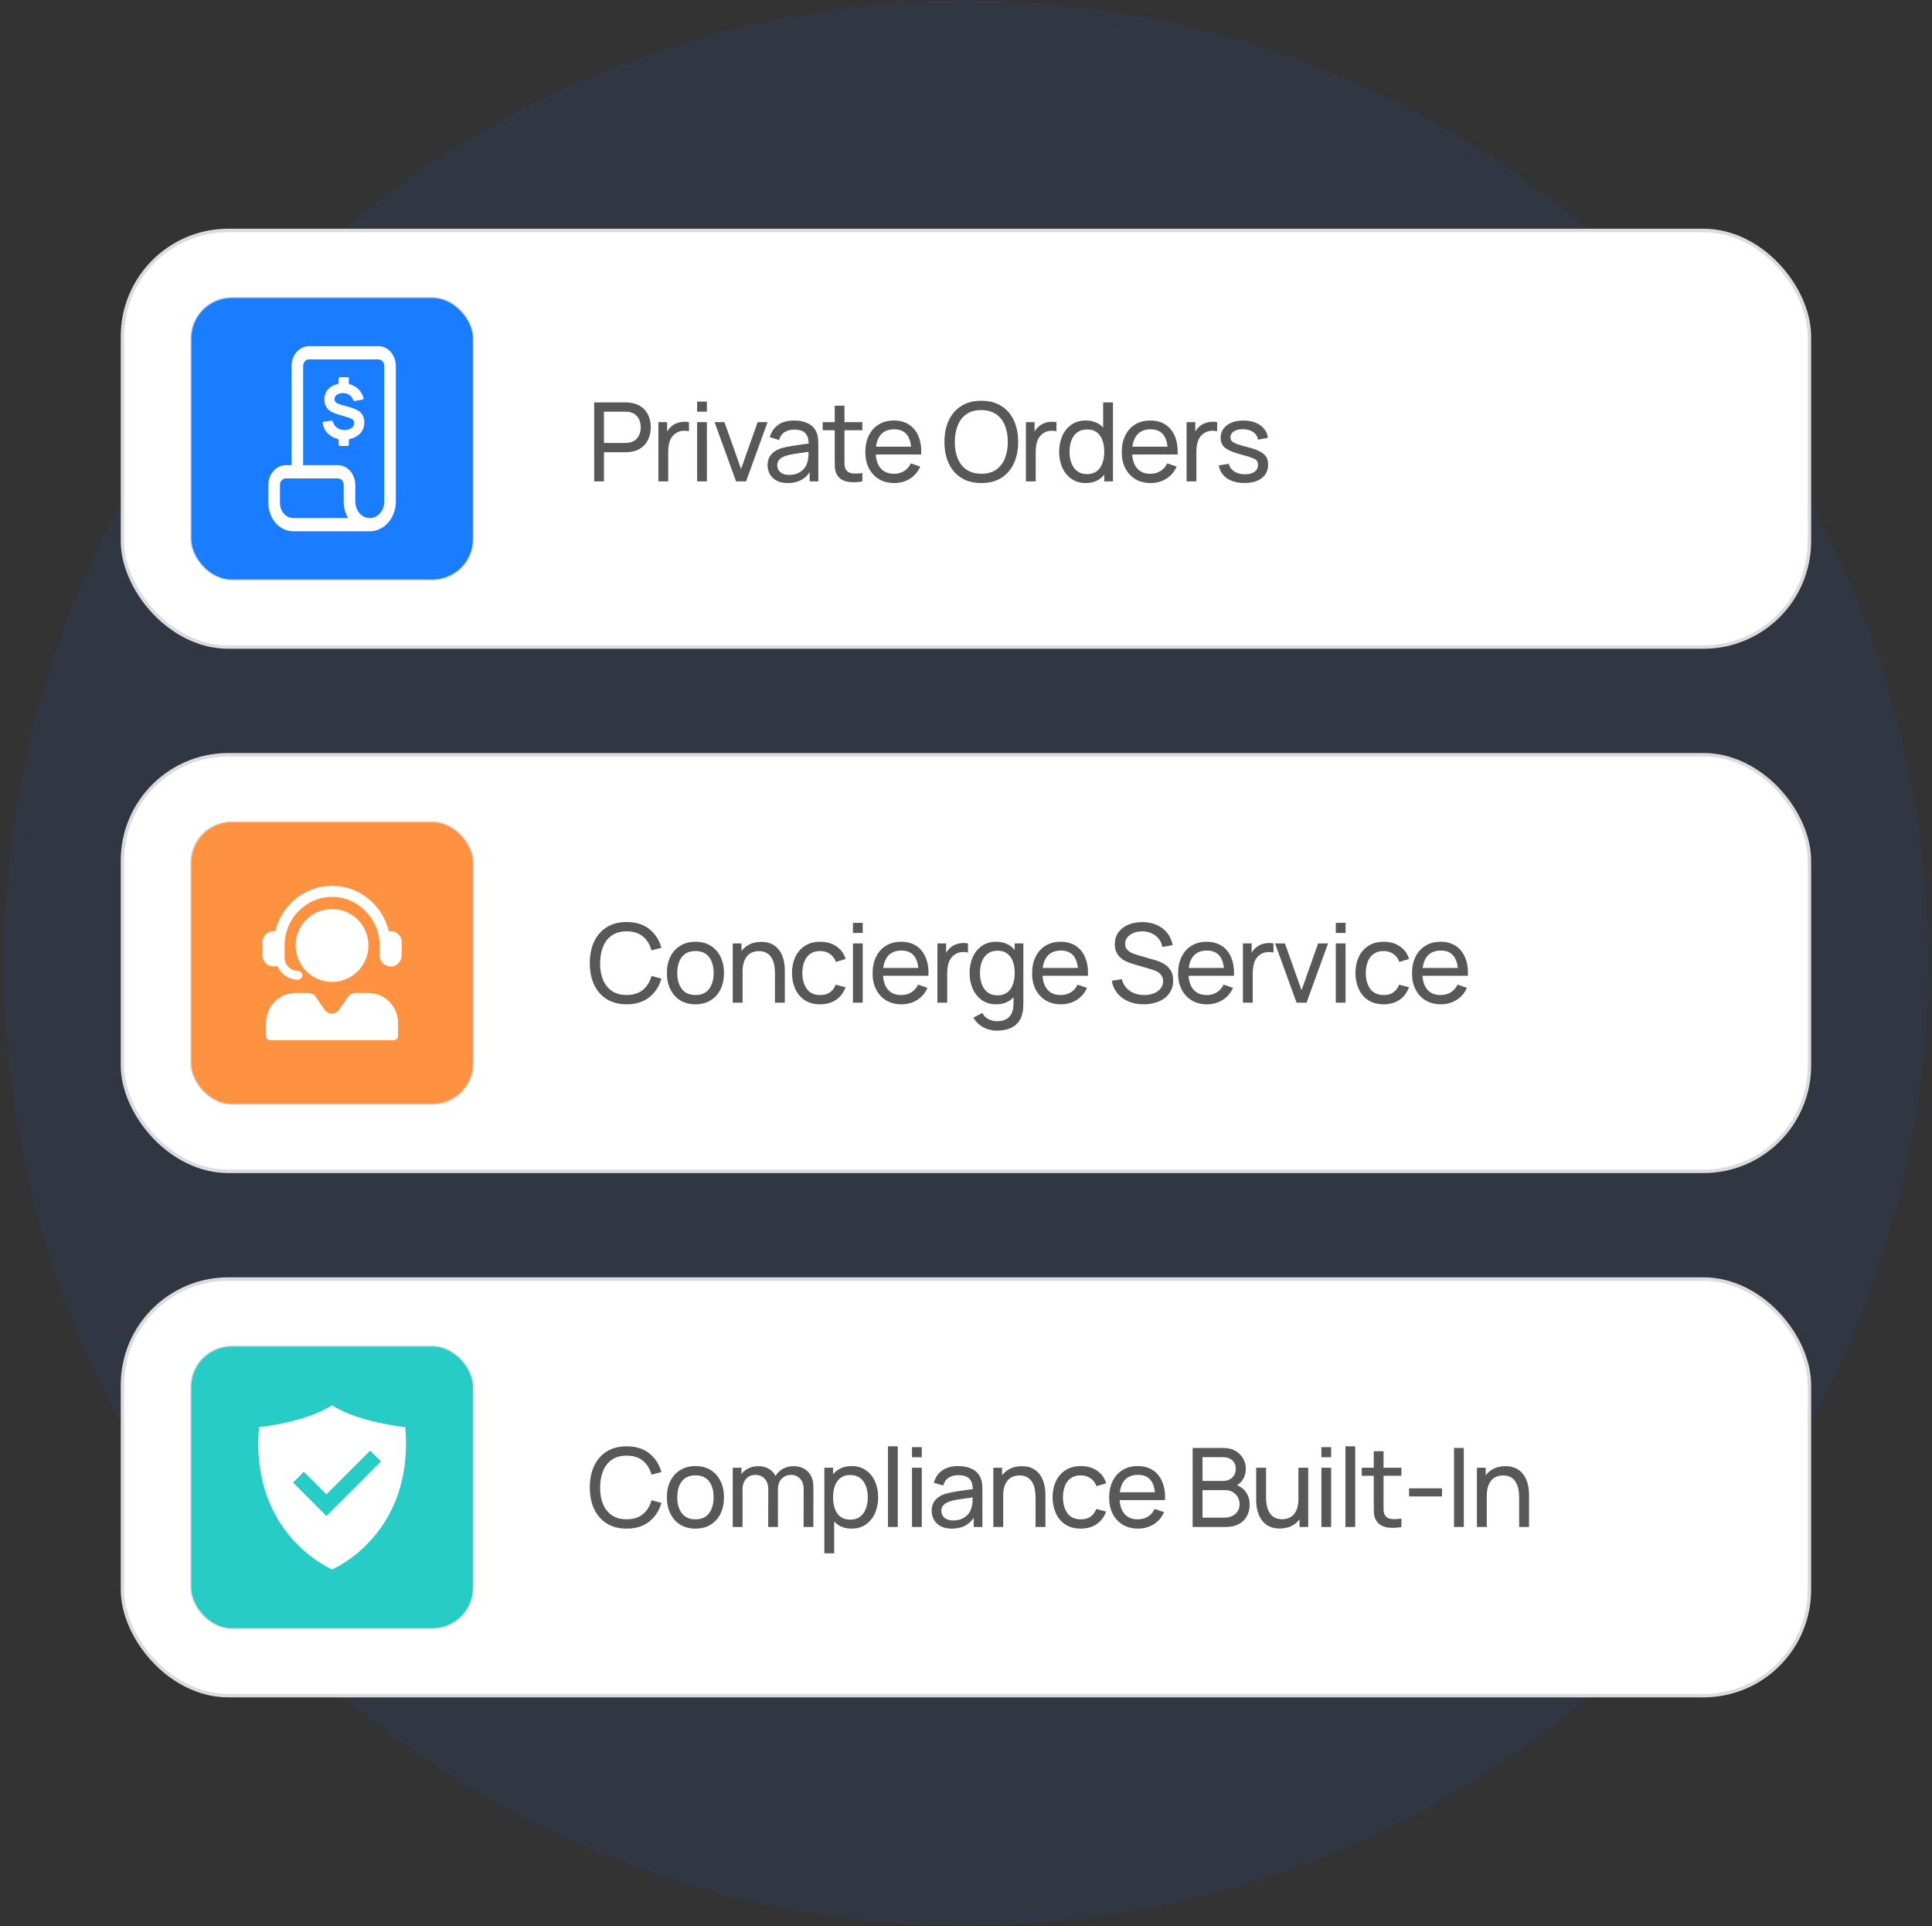
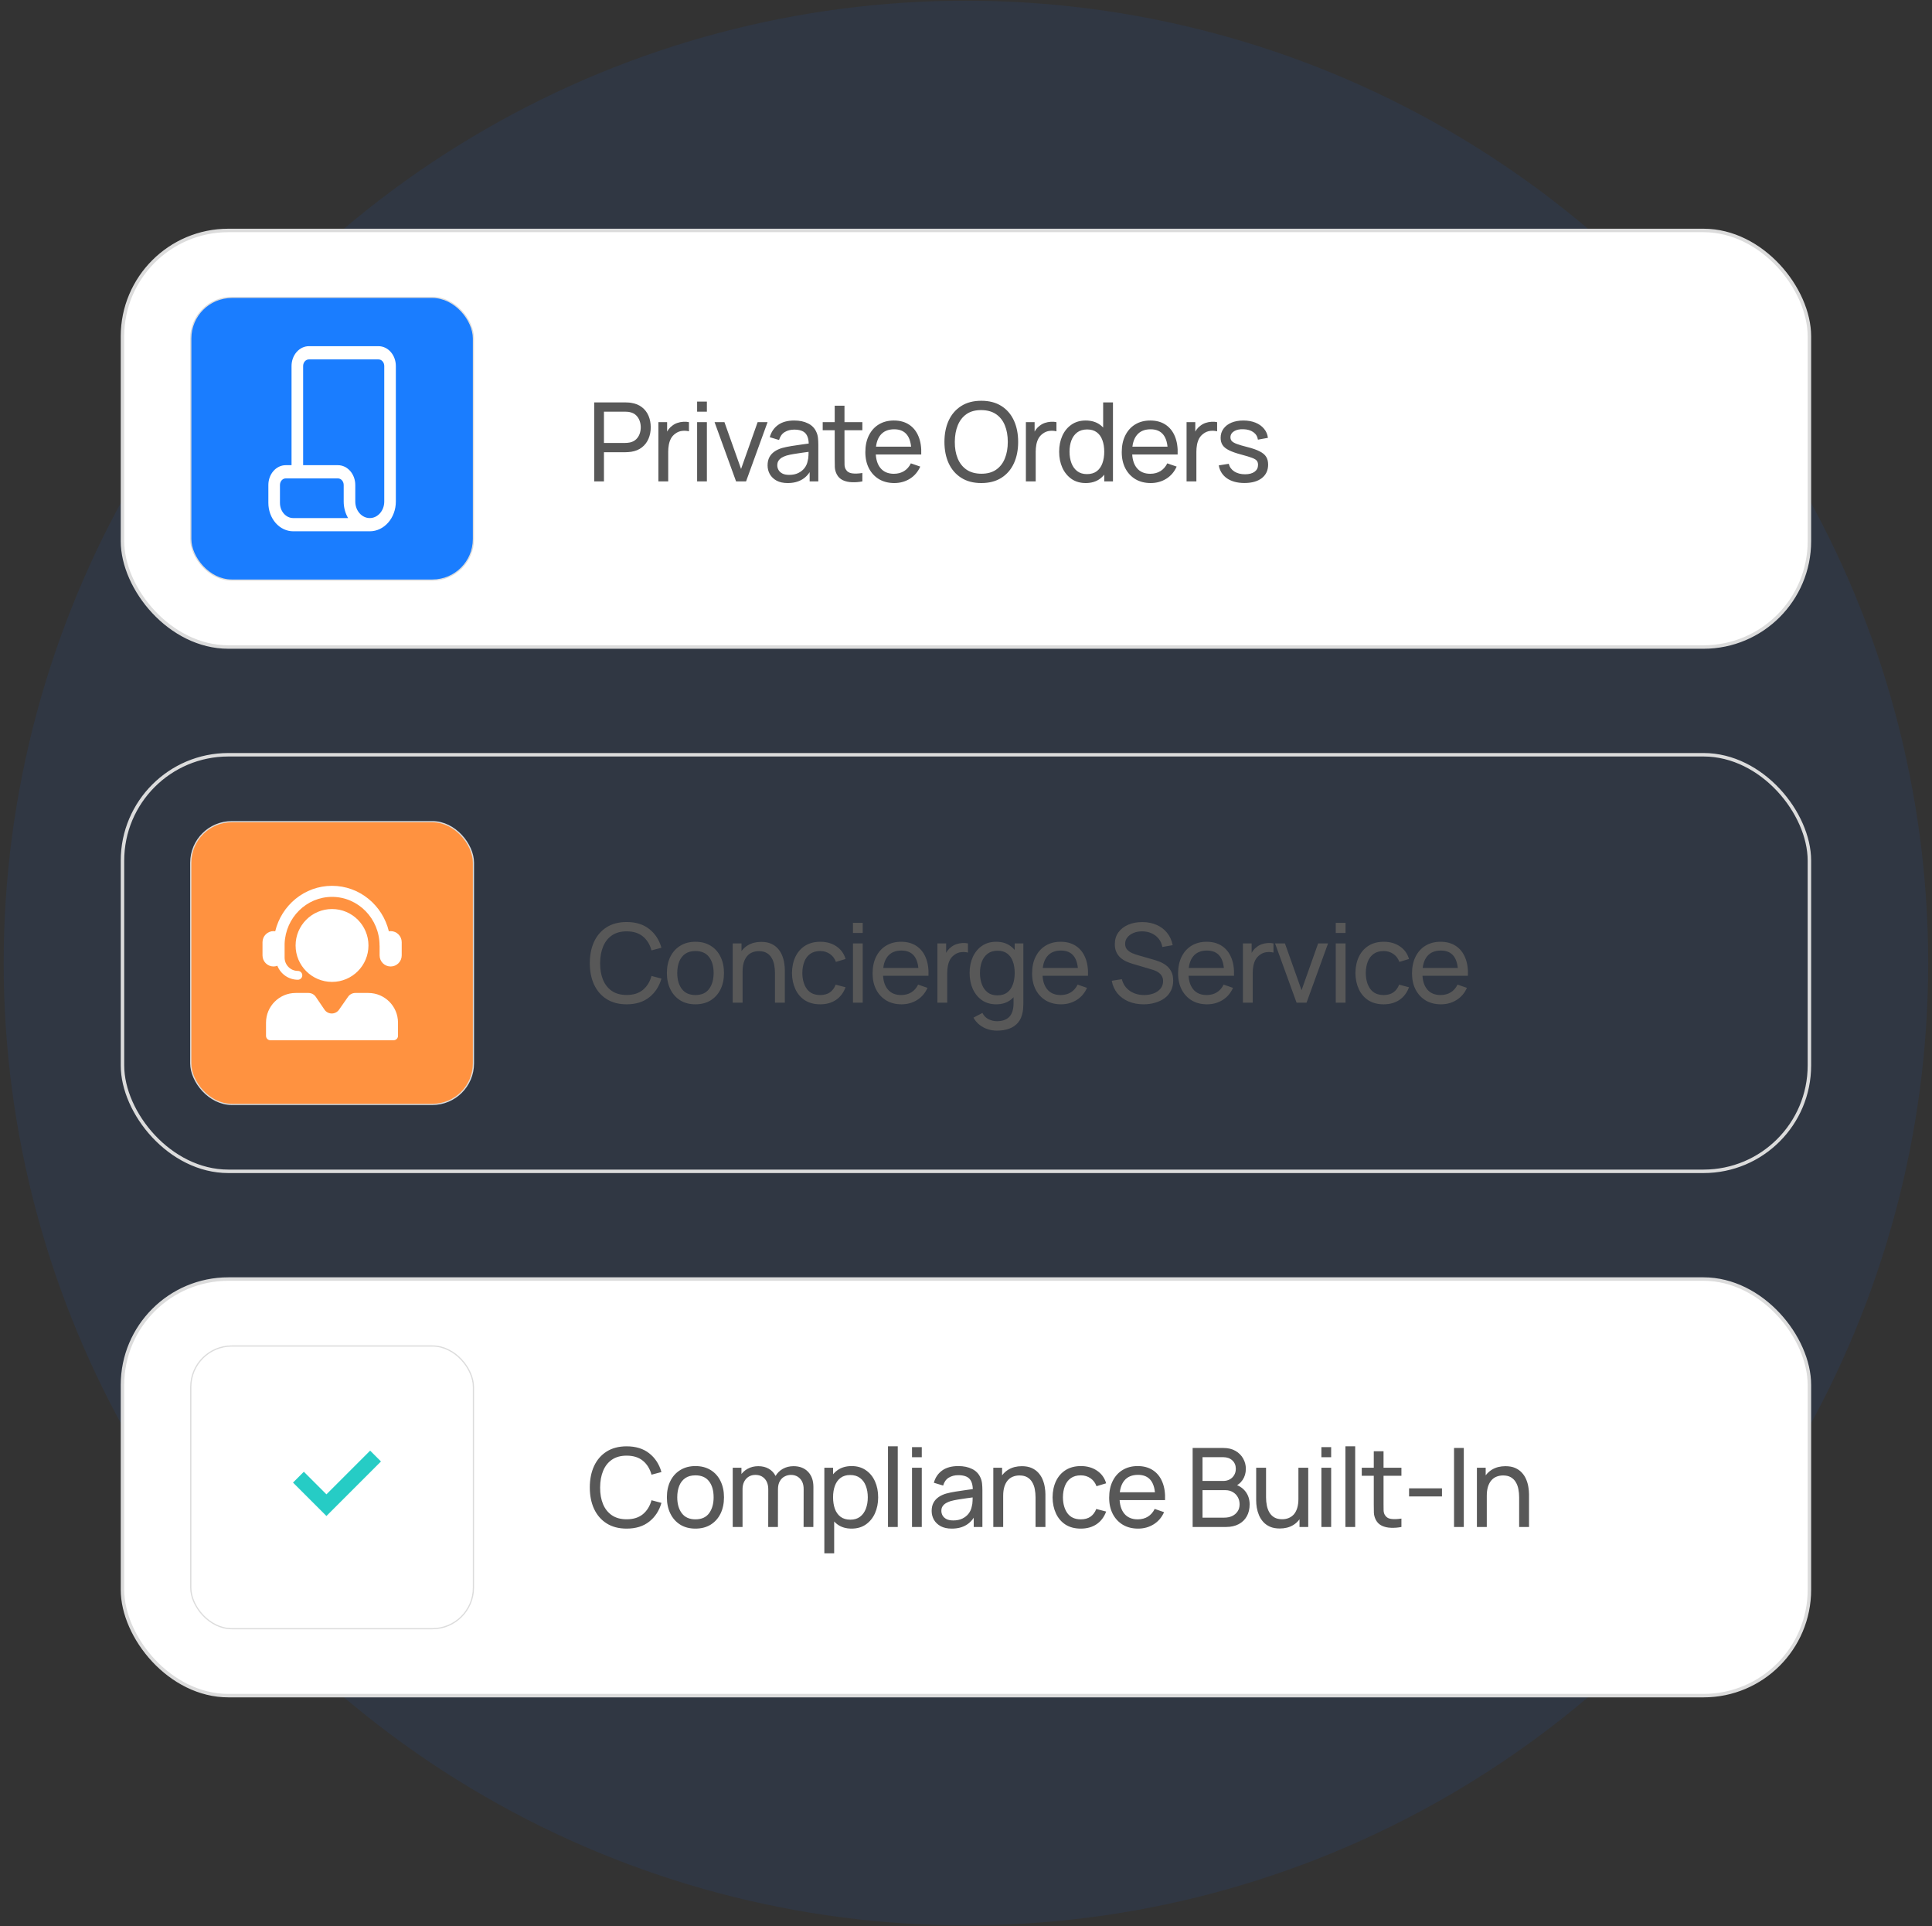
<svg xmlns="http://www.w3.org/2000/svg" width="317" height="316" viewBox="0 0 317 316" fill="none">
  <rect x="0" y="0" width="317" height="316" fill="#333333" stroke="none" />
  <circle opacity="0.1" cx="158.49" cy="158" r="157.886" fill="#1461DB" />
  <rect x="20.096" y="37.809" width="276.789" height="68.343" rx="17.37" fill="white" />
  <rect x="20.096" y="37.809" width="276.789" height="68.343" rx="17.37" stroke="#DCDCDC" stroke-width="0.57" />
  <rect x="31.3" y="48.789" width="46.382" height="46.382" rx="6.735" fill="#1A7DFF" />
  <rect x="31.3" y="48.789" width="46.382" height="46.382" rx="6.735" stroke="#DCDCDC" stroke-width="0.198" />
  <path fill-rule="evenodd" clip-rule="evenodd" d="M47.836 76.319H46.885C45.31 76.319 44.033 77.775 44.033 79.572V82.51C44.033 83.745 44.463 84.929 45.228 85.802C45.993 86.674 47.031 87.165 48.113 87.165H60.672C63.034 87.165 64.95 84.98 64.95 82.284C64.95 76.29 64.95 64.823 64.95 60.049C64.95 58.252 63.673 56.795 62.098 56.795H50.688C49.932 56.795 49.206 57.138 48.672 57.749C48.137 58.359 47.836 59.186 47.836 60.049V76.319ZM60.672 84.996C61.984 84.996 63.049 83.782 63.049 82.284V60.049C63.049 59.45 62.623 58.965 62.098 58.965H50.688C50.436 58.965 50.194 59.079 50.016 59.282C49.838 59.486 49.738 59.762 49.738 60.049V76.319H55.442C57.018 76.319 58.295 77.775 58.295 79.572V82.284C58.295 83.003 58.545 83.693 58.991 84.201C59.437 84.71 60.041 84.996 60.672 84.996ZM55.442 78.488H46.885C46.36 78.488 45.935 78.973 45.935 79.573V82.51C45.935 83.17 46.164 83.802 46.573 84.268C46.981 84.734 47.535 84.996 48.113 84.996H57.114C56.648 84.199 56.393 83.257 56.393 82.284V79.572C56.393 78.973 55.967 78.488 55.442 78.488Z" fill="white" />
-   <path d="M57.238 62.844C57.238 62.948 57.311 63.038 57.411 63.065C57.587 63.112 57.754 63.172 57.913 63.243C58.367 63.444 58.746 63.736 59.049 64.121C59.312 64.447 59.513 64.836 59.653 65.285C59.691 65.408 59.61 65.534 59.483 65.556L58.209 65.784C58.092 65.805 57.98 65.729 57.942 65.616C57.881 65.438 57.794 65.277 57.681 65.134C57.525 64.933 57.331 64.778 57.098 64.667C56.868 64.552 56.612 64.492 56.33 64.483C56.06 64.475 55.815 64.514 55.594 64.6C55.377 64.686 55.203 64.806 55.072 64.962C54.945 65.113 54.882 65.285 54.882 65.478C54.882 65.69 54.971 65.875 55.151 66.03C55.331 66.182 55.618 66.312 56.011 66.423L57.569 66.864C58.351 67.089 58.914 67.395 59.258 67.779C59.605 68.164 59.779 68.674 59.779 69.308C59.779 69.864 59.638 70.353 59.355 70.774C59.073 71.196 58.678 71.525 58.171 71.763C57.939 71.872 57.689 71.955 57.421 72.013C57.316 72.036 57.238 72.128 57.238 72.235V72.941C57.238 73.063 57.139 73.162 57.017 73.162H55.791C55.669 73.162 55.569 73.063 55.569 72.941V72.223C55.569 72.117 55.494 72.026 55.39 72.002C55.153 71.945 54.928 71.868 54.716 71.769C54.217 71.531 53.809 71.197 53.494 70.768C53.218 70.388 53.03 69.948 52.93 69.45C52.906 69.331 52.989 69.218 53.109 69.2L54.346 69.007C54.461 68.989 54.569 69.064 54.604 69.175C54.728 69.566 54.942 69.884 55.244 70.13C55.6 70.416 56.023 70.559 56.514 70.56C56.976 70.56 57.359 70.451 57.662 70.234C57.969 70.017 58.122 69.749 58.122 69.43C58.122 69.213 58.055 69.035 57.92 68.897C57.789 68.753 57.582 68.636 57.3 68.546L55.115 67.871C53.855 67.482 53.225 66.713 53.225 65.564C53.225 65.024 53.351 64.555 53.605 64.158C53.862 63.761 54.225 63.456 54.691 63.243C54.905 63.145 55.136 63.07 55.384 63.017C55.49 62.995 55.569 62.903 55.569 62.794V62.102C55.569 61.98 55.669 61.881 55.791 61.881H57.017C57.139 61.881 57.238 61.98 57.238 62.102V62.844Z" fill="white" />
  <path d="M97.494 78.981V66.02H102.615C102.741 66.02 102.891 66.026 103.065 66.038C103.239 66.044 103.407 66.062 103.569 66.093C104.271 66.201 104.859 66.441 105.333 66.812C105.813 67.184 106.173 67.656 106.413 68.225C106.653 68.79 106.773 69.416 106.773 70.106C106.773 70.79 106.65 71.418 106.404 71.987C106.164 72.552 105.804 73.022 105.324 73.4C104.85 73.772 104.265 74.013 103.569 74.121C103.407 74.144 103.239 74.162 103.065 74.174C102.891 74.186 102.741 74.192 102.615 74.192H99.096V78.981H97.494ZM99.096 72.671H102.561C102.675 72.671 102.804 72.665 102.948 72.653C103.098 72.641 103.239 72.621 103.371 72.591C103.785 72.495 104.121 72.32 104.379 72.069C104.643 71.811 104.835 71.51 104.955 71.168C105.075 70.82 105.135 70.466 105.135 70.106C105.135 69.746 105.075 69.395 104.955 69.053C104.835 68.706 104.643 68.403 104.379 68.144C104.121 67.886 103.785 67.713 103.371 67.623C103.239 67.587 103.098 67.566 102.948 67.559C102.804 67.547 102.675 67.541 102.561 67.541H99.096V72.671ZM108.029 78.981V69.26H109.46V71.609L109.226 71.303C109.34 71.004 109.487 70.728 109.667 70.475C109.853 70.224 110.06 70.016 110.288 69.855C110.54 69.65 110.825 69.495 111.143 69.386C111.461 69.278 111.785 69.216 112.115 69.198C112.445 69.174 112.754 69.195 113.042 69.26V70.763C112.706 70.674 112.337 70.65 111.935 70.692C111.533 70.734 111.161 70.88 110.819 71.132C110.507 71.355 110.264 71.624 110.09 71.942C109.922 72.26 109.805 72.606 109.739 72.978C109.673 73.344 109.64 73.719 109.64 74.103V78.981H108.029ZM114.383 67.541V65.885H115.985V67.541H114.383ZM114.383 78.981V69.26H115.985V78.981H114.383ZM120.774 78.981L117.246 69.26H118.866L121.593 76.938L124.311 69.26H125.94L122.412 78.981H120.774ZM129.246 79.251C128.52 79.251 127.911 79.118 127.419 78.855C126.933 78.585 126.564 78.231 126.312 77.793C126.066 77.355 125.943 76.874 125.943 76.353C125.943 75.843 126.039 75.401 126.231 75.029C126.429 74.651 126.705 74.34 127.059 74.094C127.413 73.841 127.836 73.644 128.328 73.499C128.79 73.374 129.306 73.266 129.876 73.175C130.452 73.079 131.034 72.993 131.622 72.915C132.21 72.837 132.759 72.761 133.269 72.689L132.693 73.022C132.711 72.159 132.537 71.519 132.171 71.106C131.811 70.692 131.187 70.484 130.299 70.484C129.711 70.484 129.195 70.62 128.751 70.889C128.313 71.153 128.004 71.585 127.824 72.186L126.303 71.727C126.537 70.874 126.99 70.206 127.662 69.719C128.334 69.234 129.219 68.99 130.317 68.99C131.199 68.99 131.955 69.15 132.585 69.468C133.221 69.779 133.677 70.254 133.953 70.889C134.091 71.189 134.178 71.516 134.214 71.871C134.25 72.219 134.268 72.585 134.268 72.969V78.981H132.846V76.65L133.179 76.865C132.813 77.651 132.3 78.246 131.64 78.647C130.986 79.049 130.188 79.251 129.246 79.251ZM129.489 77.909C130.065 77.909 130.563 77.808 130.983 77.603C131.409 77.394 131.751 77.121 132.009 76.784C132.267 76.442 132.435 76.07 132.513 75.668C132.603 75.368 132.651 75.035 132.657 74.669C132.669 74.297 132.675 74.013 132.675 73.814L133.233 74.058C132.711 74.129 132.198 74.198 131.694 74.264C131.19 74.331 130.713 74.403 130.263 74.481C129.813 74.552 129.408 74.639 129.048 74.742C128.784 74.826 128.535 74.933 128.301 75.066C128.073 75.198 127.887 75.368 127.743 75.579C127.605 75.782 127.536 76.037 127.536 76.344C127.536 76.608 127.602 76.859 127.734 77.1C127.872 77.34 128.082 77.534 128.364 77.684C128.652 77.835 129.027 77.909 129.489 77.909ZM141.495 78.981C140.919 79.094 140.349 79.139 139.785 79.115C139.227 79.097 138.729 78.987 138.291 78.782C137.853 78.573 137.52 78.249 137.292 77.811C137.1 77.427 136.995 77.04 136.977 76.65C136.965 76.254 136.959 75.806 136.959 75.308V66.561H138.561V75.237C138.561 75.632 138.564 75.972 138.57 76.254C138.582 76.535 138.645 76.778 138.759 76.983C138.975 77.367 139.317 77.591 139.785 77.657C140.259 77.724 140.829 77.706 141.495 77.603V78.981ZM134.988 70.584V69.26H141.495V70.584H134.988ZM146.736 79.251C145.782 79.251 144.948 79.04 144.234 78.621C143.526 78.195 142.974 77.603 142.578 76.847C142.182 76.085 141.984 75.198 141.984 74.183C141.984 73.121 142.179 72.204 142.569 71.43C142.959 70.65 143.502 70.049 144.198 69.629C144.9 69.204 145.722 68.99 146.664 68.99C147.642 68.99 148.473 69.216 149.157 69.665C149.847 70.115 150.363 70.757 150.705 71.591C151.053 72.425 151.203 73.418 151.155 74.57H149.535V73.995C149.517 72.8 149.274 71.909 148.806 71.322C148.338 70.728 147.642 70.43 146.718 70.43C145.728 70.43 144.975 70.749 144.459 71.385C143.943 72.02 143.685 72.933 143.685 74.121C143.685 75.266 143.943 76.154 144.459 76.784C144.975 77.415 145.71 77.73 146.664 77.73C147.306 77.73 147.864 77.582 148.338 77.288C148.812 76.995 149.184 76.572 149.454 76.019L150.993 76.55C150.615 77.409 150.045 78.075 149.283 78.549C148.527 79.016 147.678 79.251 146.736 79.251ZM143.145 74.57V73.284H150.327V74.57H143.145ZM161.01 79.251C159.72 79.251 158.625 78.966 157.725 78.395C156.825 77.826 156.138 77.034 155.664 76.019C155.196 75.005 154.962 73.832 154.962 72.501C154.962 71.168 155.196 69.996 155.664 68.981C156.138 67.968 156.825 67.175 157.725 66.606C158.625 66.035 159.72 65.751 161.01 65.751C162.306 65.751 163.404 66.035 164.304 66.606C165.204 67.175 165.888 67.968 166.356 68.981C166.824 69.996 167.058 71.168 167.058 72.501C167.058 73.832 166.824 75.005 166.356 76.019C165.888 77.034 165.204 77.826 164.304 78.395C163.404 78.966 162.306 79.251 161.01 79.251ZM161.01 77.721C161.976 77.727 162.78 77.51 163.422 77.073C164.07 76.629 164.553 76.013 164.871 75.228C165.195 74.442 165.357 73.532 165.357 72.501C165.357 71.463 165.195 70.553 164.871 69.773C164.553 68.993 164.07 68.385 163.422 67.947C162.78 67.508 161.976 67.287 161.01 67.281C160.044 67.275 159.24 67.49 158.598 67.928C157.962 68.367 157.482 68.978 157.158 69.764C156.834 70.55 156.669 71.463 156.663 72.501C156.657 73.532 156.816 74.439 157.14 75.219C157.464 75.999 157.947 76.611 158.589 77.055C159.237 77.493 160.044 77.715 161.01 77.721ZM168.326 78.981V69.26H169.757V71.609L169.523 71.303C169.637 71.004 169.784 70.728 169.964 70.475C170.15 70.224 170.357 70.016 170.585 69.855C170.837 69.65 171.122 69.495 171.44 69.386C171.758 69.278 172.082 69.216 172.412 69.198C172.742 69.174 173.051 69.195 173.339 69.26V70.763C173.003 70.674 172.634 70.65 172.232 70.692C171.83 70.734 171.458 70.88 171.116 71.132C170.804 71.355 170.561 71.624 170.387 71.942C170.219 72.26 170.102 72.606 170.036 72.978C169.97 73.344 169.937 73.719 169.937 74.103V78.981H168.326ZM178.141 79.251C177.235 79.251 176.458 79.025 175.81 78.576C175.162 78.12 174.661 77.504 174.307 76.731C173.959 75.957 173.785 75.084 173.785 74.112C173.785 73.139 173.959 72.266 174.307 71.493C174.661 70.719 175.162 70.109 175.81 69.665C176.458 69.216 177.232 68.99 178.132 68.99C179.05 68.99 179.821 69.213 180.445 69.656C181.069 70.1 181.54 70.71 181.858 71.484C182.182 72.257 182.344 73.133 182.344 74.112C182.344 75.078 182.182 75.951 181.858 76.731C181.54 77.504 181.069 78.12 180.445 78.576C179.821 79.025 179.053 79.251 178.141 79.251ZM178.339 77.784C178.993 77.784 179.53 77.627 179.95 77.316C180.37 76.998 180.679 76.562 180.877 76.01C181.081 75.453 181.183 74.82 181.183 74.112C181.183 73.391 181.081 72.758 180.877 72.213C180.679 71.66 180.373 71.231 179.959 70.925C179.545 70.614 179.02 70.457 178.384 70.457C177.724 70.457 177.178 70.62 176.746 70.944C176.32 71.267 176.002 71.706 175.792 72.257C175.588 72.809 175.486 73.427 175.486 74.112C175.486 74.802 175.591 75.425 175.801 75.984C176.011 76.535 176.326 76.974 176.746 77.297C177.172 77.621 177.703 77.784 178.339 77.784ZM181.183 78.981V71.826H181.003V66.02H182.614V78.981H181.183ZM188.807 79.251C187.853 79.251 187.019 79.04 186.305 78.621C185.597 78.195 185.045 77.603 184.649 76.847C184.253 76.085 184.055 75.198 184.055 74.183C184.055 73.121 184.25 72.204 184.64 71.43C185.03 70.65 185.573 70.049 186.269 69.629C186.971 69.204 187.793 68.99 188.735 68.99C189.713 68.99 190.544 69.216 191.228 69.665C191.918 70.115 192.434 70.757 192.776 71.591C193.124 72.425 193.274 73.418 193.226 74.57H191.606V73.995C191.588 72.8 191.345 71.909 190.877 71.322C190.409 70.728 189.713 70.43 188.789 70.43C187.799 70.43 187.046 70.749 186.53 71.385C186.014 72.02 185.756 72.933 185.756 74.121C185.756 75.266 186.014 76.154 186.53 76.784C187.046 77.415 187.781 77.73 188.735 77.73C189.377 77.73 189.935 77.582 190.409 77.288C190.883 76.995 191.255 76.572 191.525 76.019L193.064 76.55C192.686 77.409 192.116 78.075 191.354 78.549C190.598 79.016 189.749 79.251 188.807 79.251ZM185.216 74.57V73.284H192.398V74.57H185.216ZM194.69 78.981V69.26H196.121V71.609L195.887 71.303C196.001 71.004 196.148 70.728 196.328 70.475C196.514 70.224 196.721 70.016 196.949 69.855C197.201 69.65 197.486 69.495 197.804 69.386C198.122 69.278 198.446 69.216 198.776 69.198C199.106 69.174 199.415 69.195 199.703 69.26V70.763C199.367 70.674 198.998 70.65 198.596 70.692C198.194 70.734 197.822 70.88 197.48 71.132C197.168 71.355 196.925 71.624 196.751 71.942C196.583 72.26 196.466 72.606 196.4 72.978C196.334 73.344 196.301 73.719 196.301 74.103V78.981H194.69ZM204.185 79.242C203.027 79.242 202.076 78.99 201.332 78.486C200.594 77.975 200.141 77.264 199.973 76.353L201.611 76.091C201.743 76.62 202.046 77.04 202.52 77.352C202.994 77.657 203.582 77.811 204.284 77.811C204.95 77.811 205.472 77.672 205.85 77.397C206.228 77.121 206.417 76.746 206.417 76.272C206.417 75.996 206.354 75.773 206.228 75.606C206.102 75.431 205.841 75.269 205.445 75.12C205.055 74.969 204.464 74.79 203.672 74.579C202.814 74.352 202.139 74.115 201.647 73.868C201.155 73.623 200.804 73.338 200.594 73.013C200.384 72.689 200.279 72.296 200.279 71.835C200.279 71.264 200.435 70.766 200.747 70.341C201.059 69.909 201.494 69.576 202.052 69.341C202.616 69.108 203.27 68.99 204.014 68.99C204.752 68.99 205.412 69.108 205.994 69.341C206.576 69.576 207.044 69.909 207.398 70.341C207.758 70.766 207.971 71.264 208.037 71.835L206.399 72.132C206.321 71.609 206.069 71.198 205.643 70.898C205.223 70.599 204.68 70.439 204.014 70.421C203.384 70.397 202.871 70.508 202.475 70.754C202.085 71.001 201.89 71.334 201.89 71.754C201.89 71.987 201.962 72.189 202.106 72.356C202.256 72.525 202.529 72.683 202.925 72.834C203.327 72.984 203.909 73.154 204.671 73.347C205.529 73.562 206.204 73.799 206.696 74.058C207.194 74.309 207.548 74.609 207.758 74.957C207.968 75.299 208.073 75.722 208.073 76.227C208.073 77.162 207.728 77.9 207.038 78.441C206.348 78.975 205.397 79.242 204.185 79.242Z" fill="#585858" />
-   <rect x="20.096" y="123.828" width="276.789" height="68.343" rx="17.37" fill="white" />
  <rect x="20.096" y="123.828" width="276.789" height="68.343" rx="17.37" stroke="#DCDCDC" stroke-width="0.57" />
  <rect x="31.3" y="134.809" width="46.382" height="46.382" rx="6.735" fill="#FF9240" />
  <rect x="31.3" y="134.809" width="46.382" height="46.382" rx="6.735" stroke="#DCDCDC" stroke-width="0.198" />
  <path d="M50.612 162.908C50.848 162.908 51.082 162.965 51.291 163.076C51.5 163.186 51.679 163.347 51.812 163.542L53.237 165.641C53.807 166.482 55.043 166.49 55.625 165.657L57.114 163.527C57.247 163.336 57.425 163.18 57.632 163.072C57.839 162.964 58.069 162.908 58.302 162.908H60.43C63.122 162.908 65.304 165.089 65.304 167.781V169.944C65.304 170.344 64.98 170.669 64.579 170.669H44.373C43.973 170.669 43.648 170.344 43.648 169.944V167.781C43.648 165.089 45.83 162.908 48.522 162.908H50.612ZM54.479 149.138C57.78 149.138 60.457 151.815 60.457 155.117C60.457 158.418 57.78 161.094 54.479 161.094C51.178 161.094 48.501 158.418 48.501 155.117C48.501 151.815 51.178 149.138 54.479 149.138ZM54.479 145.331C58.99 145.331 62.775 148.517 63.803 152.793C63.9 152.777 63.997 152.763 64.098 152.763C65.097 152.763 65.911 153.577 65.911 154.577V156.752C65.911 157.752 65.097 158.565 64.098 158.565C63.098 158.565 62.286 157.752 62.285 156.752V155.167C62.284 155.149 62.275 155.134 62.275 155.116C62.275 150.72 58.777 147.144 54.479 147.144C50.279 147.144 46.855 150.56 46.699 154.816V157.115C46.699 158.314 47.675 159.291 48.874 159.291C49.275 159.291 49.599 159.615 49.599 160.015C49.599 160.416 49.275 160.741 48.874 160.741C47.346 160.741 46.042 159.788 45.509 158.448C45.314 158.52 45.105 158.565 44.885 158.565C43.886 158.565 43.073 157.752 43.072 156.752V154.577C43.072 153.577 43.886 152.763 44.885 152.763C44.977 152.763 45.067 152.777 45.156 152.791C46.184 148.516 49.969 145.331 54.479 145.331Z" fill="white" />
  <path d="M102.822 164.77C101.532 164.77 100.437 164.485 99.537 163.915C98.637 163.345 97.95 162.553 97.476 161.539C97.008 160.525 96.774 159.352 96.774 158.02C96.774 156.688 97.008 155.515 97.476 154.501C97.95 153.487 98.637 152.695 99.537 152.125C100.437 151.555 101.532 151.27 102.822 151.27C104.322 151.27 105.555 151.651 106.521 152.413C107.493 153.175 108.162 154.201 108.528 155.491L106.899 155.923C106.635 154.957 106.164 154.195 105.486 153.637C104.808 153.079 103.92 152.8 102.822 152.8C101.856 152.8 101.052 153.019 100.41 153.457C99.768 153.895 99.285 154.507 98.961 155.293C98.637 156.073 98.472 156.982 98.466 158.02C98.46 159.052 98.619 159.961 98.943 160.747C99.267 161.527 99.753 162.139 100.401 162.583C101.049 163.021 101.856 163.24 102.822 163.24C103.92 163.24 104.808 162.961 105.486 162.403C106.164 161.839 106.635 161.077 106.899 160.117L108.528 160.549C108.162 161.833 107.493 162.859 106.521 163.627C105.555 164.389 104.322 164.77 102.822 164.77ZM114.102 164.77C113.136 164.77 112.302 164.551 111.6 164.113C110.904 163.675 110.367 163.069 109.989 162.295C109.611 161.521 109.422 160.633 109.422 159.631C109.422 158.611 109.614 157.717 109.998 156.949C110.382 156.181 110.925 155.584 111.627 155.158C112.329 154.726 113.154 154.51 114.102 154.51C115.074 154.51 115.911 154.729 116.613 155.167C117.315 155.599 117.852 156.202 118.224 156.976C118.602 157.744 118.791 158.629 118.791 159.631C118.791 160.645 118.602 161.539 118.224 162.313C117.846 163.081 117.306 163.684 116.604 164.122C115.902 164.554 115.068 164.77 114.102 164.77ZM114.102 163.249C115.11 163.249 115.86 162.913 116.352 162.241C116.844 161.569 117.09 160.699 117.09 159.631C117.09 158.533 116.841 157.66 116.343 157.012C115.845 156.358 115.098 156.031 114.102 156.031C113.424 156.031 112.866 156.184 112.428 156.49C111.99 156.796 111.663 157.219 111.447 157.759C111.231 158.299 111.123 158.923 111.123 159.631C111.123 160.723 111.375 161.599 111.879 162.259C112.383 162.919 113.124 163.249 114.102 163.249ZM127.154 164.5V159.631C127.154 159.169 127.112 158.725 127.028 158.299C126.95 157.873 126.809 157.492 126.605 157.156C126.407 156.814 126.137 156.544 125.795 156.346C125.459 156.148 125.033 156.049 124.517 156.049C124.115 156.049 123.749 156.118 123.419 156.256C123.095 156.388 122.816 156.592 122.582 156.868C122.348 157.144 122.165 157.492 122.033 157.912C121.907 158.326 121.844 158.815 121.844 159.379L120.791 159.055C120.791 158.113 120.959 157.306 121.295 156.634C121.637 155.956 122.114 155.437 122.726 155.077C123.344 154.711 124.07 154.528 124.904 154.528C125.534 154.528 126.071 154.627 126.515 154.825C126.959 155.023 127.328 155.287 127.622 155.617C127.916 155.941 128.147 156.307 128.315 156.715C128.483 157.117 128.6 157.528 128.666 157.948C128.738 158.362 128.774 158.755 128.774 159.127V164.5H127.154ZM120.224 164.5V154.78H121.664V157.381H121.844V164.5H120.224ZM134.581 164.77C133.597 164.77 132.76 164.551 132.07 164.113C131.386 163.669 130.864 163.06 130.504 162.286C130.144 161.512 129.958 160.63 129.946 159.64C129.958 158.626 130.147 157.735 130.513 156.967C130.885 156.193 131.416 155.59 132.106 155.158C132.796 154.726 133.627 154.51 134.599 154.51C135.625 154.51 136.507 154.762 137.245 155.266C137.989 155.77 138.487 156.46 138.739 157.336L137.155 157.813C136.951 157.249 136.618 156.811 136.156 156.499C135.7 156.187 135.175 156.031 134.581 156.031C133.915 156.031 133.366 156.187 132.934 156.499C132.502 156.805 132.181 157.231 131.971 157.777C131.761 158.317 131.653 158.938 131.647 159.64C131.659 160.72 131.908 161.593 132.394 162.259C132.886 162.919 133.615 163.249 134.581 163.249C135.217 163.249 135.745 163.105 136.165 162.817C136.585 162.523 136.903 162.1 137.119 161.548L138.739 161.971C138.403 162.877 137.878 163.57 137.164 164.05C136.45 164.53 135.589 164.77 134.581 164.77ZM139.952 153.061V151.405H141.554V153.061H139.952ZM139.952 164.5V154.78H141.554V164.5H139.952ZM147.926 164.77C146.972 164.77 146.138 164.56 145.424 164.14C144.716 163.714 144.164 163.123 143.768 162.367C143.372 161.605 143.174 160.717 143.174 159.703C143.174 158.641 143.369 157.723 143.759 156.949C144.149 156.169 144.692 155.569 145.388 155.149C146.09 154.723 146.912 154.51 147.854 154.51C148.832 154.51 149.663 154.735 150.347 155.185C151.037 155.635 151.553 156.277 151.895 157.111C152.243 157.945 152.393 158.938 152.345 160.09H150.725V159.514C150.707 158.32 150.464 157.429 149.996 156.841C149.528 156.247 148.832 155.95 147.908 155.95C146.918 155.95 146.165 156.268 145.649 156.904C145.133 157.54 144.875 158.452 144.875 159.64C144.875 160.786 145.133 161.674 145.649 162.304C146.165 162.934 146.9 163.249 147.854 163.249C148.496 163.249 149.054 163.102 149.528 162.808C150.002 162.514 150.374 162.091 150.644 161.539L152.183 162.07C151.805 162.928 151.235 163.594 150.473 164.068C149.717 164.536 148.868 164.77 147.926 164.77ZM144.335 160.09V158.803H151.517V160.09H144.335ZM153.809 164.5V154.78H155.24V157.129L155.006 156.823C155.12 156.523 155.267 156.247 155.447 155.995C155.633 155.743 155.84 155.536 156.068 155.374C156.32 155.17 156.605 155.014 156.923 154.906C157.241 154.798 157.565 154.735 157.895 154.717C158.225 154.693 158.534 154.714 158.822 154.78V156.283C158.486 156.193 158.117 156.169 157.715 156.211C157.313 156.253 156.941 156.4 156.599 156.652C156.287 156.874 156.044 157.144 155.87 157.462C155.702 157.78 155.585 158.125 155.519 158.497C155.453 158.863 155.42 159.238 155.42 159.622V164.5H153.809ZM163.565 169.09C163.055 169.09 162.557 169.012 162.071 168.856C161.585 168.7 161.138 168.463 160.73 168.145C160.328 167.833 159.992 167.437 159.722 166.957L161.189 166.183C161.429 166.657 161.768 167.002 162.206 167.218C162.65 167.434 163.106 167.542 163.574 167.542C164.192 167.542 164.705 167.428 165.113 167.2C165.521 166.978 165.821 166.645 166.013 166.201C166.211 165.757 166.307 165.205 166.301 164.545V161.89H166.49V154.78H167.912V164.563C167.912 164.827 167.903 165.082 167.885 165.328C167.873 165.574 167.843 165.817 167.795 166.057C167.669 166.747 167.42 167.314 167.048 167.758C166.676 168.208 166.196 168.541 165.608 168.757C165.02 168.979 164.339 169.09 163.565 169.09ZM163.448 164.77C162.542 164.77 161.765 164.545 161.117 164.095C160.469 163.639 159.968 163.024 159.614 162.25C159.266 161.476 159.092 160.603 159.092 159.631C159.092 158.659 159.266 157.786 159.614 157.012C159.968 156.238 160.469 155.629 161.117 155.185C161.765 154.735 162.539 154.51 163.439 154.51C164.357 154.51 165.128 154.732 165.752 155.176C166.376 155.62 166.847 156.229 167.165 157.003C167.489 157.777 167.651 158.653 167.651 159.631C167.651 160.597 167.489 161.47 167.165 162.25C166.847 163.024 166.376 163.639 165.752 164.095C165.128 164.545 164.36 164.77 163.448 164.77ZM163.646 163.303C164.3 163.303 164.837 163.147 165.257 162.835C165.677 162.517 165.986 162.082 166.184 161.53C166.388 160.972 166.49 160.339 166.49 159.631C166.49 158.911 166.388 158.278 166.184 157.732C165.986 157.18 165.68 156.751 165.266 156.445C164.852 156.133 164.327 155.977 163.691 155.977C163.031 155.977 162.485 156.139 162.053 156.463C161.627 156.787 161.309 157.225 161.099 157.777C160.895 158.329 160.793 158.947 160.793 159.631C160.793 160.321 160.898 160.945 161.108 161.503C161.318 162.055 161.633 162.493 162.053 162.817C162.479 163.141 163.01 163.303 163.646 163.303ZM174.097 164.77C173.143 164.77 172.309 164.56 171.595 164.14C170.887 163.714 170.335 163.123 169.939 162.367C169.543 161.605 169.345 160.717 169.345 159.703C169.345 158.641 169.54 157.723 169.93 156.949C170.32 156.169 170.863 155.569 171.559 155.149C172.261 154.723 173.083 154.51 174.025 154.51C175.003 154.51 175.834 154.735 176.518 155.185C177.208 155.635 177.724 156.277 178.066 157.111C178.414 157.945 178.564 158.938 178.516 160.09H176.896V159.514C176.878 158.32 176.635 157.429 176.167 156.841C175.699 156.247 175.003 155.95 174.079 155.95C173.089 155.95 172.336 156.268 171.82 156.904C171.304 157.54 171.046 158.452 171.046 159.64C171.046 160.786 171.304 161.674 171.82 162.304C172.336 162.934 173.071 163.249 174.025 163.249C174.667 163.249 175.225 163.102 175.699 162.808C176.173 162.514 176.545 162.091 176.815 161.539L178.354 162.07C177.976 162.928 177.406 163.594 176.644 164.068C175.888 164.536 175.039 164.77 174.097 164.77ZM170.506 160.09V158.803H177.688V160.09H170.506ZM187.643 164.77C186.725 164.77 185.897 164.614 185.159 164.302C184.427 163.99 183.821 163.546 183.341 162.97C182.867 162.388 182.558 161.701 182.414 160.909L184.07 160.648C184.28 161.464 184.715 162.103 185.375 162.565C186.041 163.021 186.824 163.249 187.724 163.249C188.306 163.249 188.831 163.159 189.299 162.979C189.773 162.793 190.148 162.529 190.424 162.187C190.7 161.845 190.838 161.44 190.838 160.972C190.838 160.684 190.787 160.438 190.685 160.234C190.589 160.024 190.454 159.847 190.28 159.703C190.112 159.553 189.92 159.427 189.704 159.325C189.488 159.223 189.263 159.139 189.029 159.073L185.726 158.092C185.366 157.984 185.018 157.849 184.682 157.687C184.346 157.519 184.046 157.312 183.782 157.066C183.518 156.814 183.308 156.514 183.152 156.166C182.996 155.812 182.918 155.395 182.918 154.915C182.918 154.147 183.116 153.493 183.512 152.953C183.914 152.407 184.457 151.99 185.141 151.702C185.825 151.414 186.596 151.273 187.454 151.279C188.324 151.285 189.101 151.441 189.785 151.747C190.475 152.047 191.045 152.479 191.495 153.043C191.951 153.607 192.257 154.282 192.413 155.068L190.712 155.365C190.622 154.837 190.421 154.384 190.109 154.006C189.803 153.622 189.419 153.328 188.957 153.124C188.495 152.914 187.988 152.806 187.436 152.8C186.908 152.794 186.431 152.878 186.005 153.052C185.579 153.226 185.24 153.469 184.988 153.781C184.736 154.087 184.61 154.441 184.61 154.843C184.61 155.239 184.724 155.56 184.952 155.806C185.18 156.046 185.459 156.238 185.789 156.382C186.125 156.52 186.452 156.634 186.77 156.724L189.236 157.435C189.518 157.513 189.842 157.621 190.208 157.759C190.58 157.897 190.94 158.092 191.288 158.344C191.636 158.59 191.924 158.92 192.152 159.334C192.38 159.742 192.494 160.258 192.494 160.882C192.494 161.506 192.368 162.061 192.116 162.547C191.87 163.033 191.525 163.441 191.081 163.771C190.637 164.095 190.121 164.341 189.533 164.509C188.945 164.683 188.315 164.77 187.643 164.77ZM198.053 164.77C197.099 164.77 196.265 164.56 195.551 164.14C194.843 163.714 194.291 163.123 193.895 162.367C193.499 161.605 193.301 160.717 193.301 159.703C193.301 158.641 193.496 157.723 193.886 156.949C194.276 156.169 194.819 155.569 195.515 155.149C196.217 154.723 197.039 154.51 197.981 154.51C198.959 154.51 199.79 154.735 200.474 155.185C201.164 155.635 201.68 156.277 202.022 157.111C202.37 157.945 202.52 158.938 202.472 160.09H200.852V159.514C200.834 158.32 200.591 157.429 200.123 156.841C199.655 156.247 198.959 155.95 198.035 155.95C197.045 155.95 196.292 156.268 195.776 156.904C195.26 157.54 195.002 158.452 195.002 159.64C195.002 160.786 195.26 161.674 195.776 162.304C196.292 162.934 197.027 163.249 197.981 163.249C198.623 163.249 199.181 163.102 199.655 162.808C200.129 162.514 200.501 162.091 200.771 161.539L202.31 162.07C201.932 162.928 201.362 163.594 200.6 164.068C199.844 164.536 198.995 164.77 198.053 164.77ZM194.462 160.09V158.803H201.644V160.09H194.462ZM203.936 164.5V154.78H205.367V157.129L205.133 156.823C205.247 156.523 205.394 156.247 205.574 155.995C205.76 155.743 205.967 155.536 206.195 155.374C206.447 155.17 206.732 155.014 207.05 154.906C207.368 154.798 207.692 154.735 208.022 154.717C208.352 154.693 208.661 154.714 208.949 154.78V156.283C208.613 156.193 208.244 156.169 207.842 156.211C207.44 156.253 207.068 156.4 206.726 156.652C206.414 156.874 206.171 157.144 205.997 157.462C205.829 157.78 205.712 158.125 205.646 158.497C205.58 158.863 205.547 159.238 205.547 159.622V164.5H203.936ZM212.739 164.5L209.211 154.78H210.831L213.558 162.457L216.276 154.78H217.905L214.377 164.5H212.739ZM219.173 153.061V151.405H220.775V153.061H219.173ZM219.173 164.5V154.78H220.775V164.5H219.173ZM227.03 164.77C226.046 164.77 225.209 164.551 224.519 164.113C223.835 163.669 223.313 163.06 222.953 162.286C222.593 161.512 222.407 160.63 222.395 159.64C222.407 158.626 222.596 157.735 222.962 156.967C223.334 156.193 223.865 155.59 224.555 155.158C225.245 154.726 226.076 154.51 227.048 154.51C228.074 154.51 228.956 154.762 229.694 155.266C230.438 155.77 230.936 156.46 231.188 157.336L229.604 157.813C229.4 157.249 229.067 156.811 228.605 156.499C228.149 156.187 227.624 156.031 227.03 156.031C226.364 156.031 225.815 156.187 225.383 156.499C224.951 156.805 224.63 157.231 224.42 157.777C224.21 158.317 224.102 158.938 224.096 159.64C224.108 160.72 224.357 161.593 224.843 162.259C225.335 162.919 226.064 163.249 227.03 163.249C227.666 163.249 228.194 163.105 228.614 162.817C229.034 162.523 229.352 162.1 229.568 161.548L231.188 161.971C230.852 162.877 230.327 163.57 229.613 164.05C228.899 164.53 228.038 164.77 227.03 164.77ZM236.434 164.77C235.48 164.77 234.646 164.56 233.932 164.14C233.224 163.714 232.672 163.123 232.276 162.367C231.88 161.605 231.682 160.717 231.682 159.703C231.682 158.641 231.877 157.723 232.267 156.949C232.657 156.169 233.2 155.569 233.896 155.149C234.598 154.723 235.42 154.51 236.362 154.51C237.34 154.51 238.171 154.735 238.855 155.185C239.545 155.635 240.061 156.277 240.403 157.111C240.751 157.945 240.901 158.938 240.853 160.09H239.233V159.514C239.215 158.32 238.972 157.429 238.504 156.841C238.036 156.247 237.34 155.95 236.416 155.95C235.426 155.95 234.673 156.268 234.157 156.904C233.641 157.54 233.383 158.452 233.383 159.64C233.383 160.786 233.641 161.674 234.157 162.304C234.673 162.934 235.408 163.249 236.362 163.249C237.004 163.249 237.562 163.102 238.036 162.808C238.51 162.514 238.882 162.091 239.152 161.539L240.691 162.07C240.313 162.928 239.743 163.594 238.981 164.068C238.225 164.536 237.376 164.77 236.434 164.77ZM232.843 160.09V158.803H240.025V160.09H232.843Z" fill="#585858" />
  <rect x="20.096" y="209.847" width="276.789" height="68.343" rx="17.37" fill="white" />
  <rect x="20.096" y="209.847" width="276.789" height="68.343" rx="17.37" stroke="#DCDCDC" stroke-width="0.57" />
-   <rect x="31.3" y="220.828" width="46.382" height="46.382" rx="6.735" fill="#26CCC5" />
  <rect x="31.3" y="220.828" width="46.382" height="46.382" rx="6.735" stroke="#DCDCDC" stroke-width="0.198" />
-   <path d="M66.487 234.146C57.955 233.118 54.492 230.554 54.492 230.554C54.492 230.554 51.029 233.118 42.496 234.146C40.955 251.828 54.492 257.484 54.492 257.484C54.492 257.484 68.029 251.828 66.487 234.146H66.487Z" fill="white" />
  <path d="M62.508 239.773L53.562 248.719L53.561 248.718L53.56 248.72L48.077 243.237L49.854 241.459L53.56 245.166L60.731 237.996L62.508 239.773Z" fill="#26CCC5" />
  <path d="M102.822 250.789C101.532 250.789 100.437 250.504 99.537 249.934C98.637 249.364 97.95 248.572 97.476 247.558C97.008 246.544 96.774 245.371 96.774 244.039C96.774 242.707 97.008 241.534 97.476 240.52C97.95 239.506 98.637 238.714 99.537 238.144C100.437 237.574 101.532 237.289 102.822 237.289C104.322 237.289 105.555 237.67 106.521 238.432C107.493 239.194 108.162 240.22 108.528 241.51L106.899 241.942C106.635 240.976 106.164 240.214 105.486 239.656C104.808 239.098 103.92 238.819 102.822 238.819C101.856 238.819 101.052 239.038 100.41 239.476C99.768 239.914 99.285 240.526 98.961 241.312C98.637 242.092 98.472 243.001 98.466 244.039C98.46 245.071 98.619 245.98 98.943 246.766C99.267 247.546 99.753 248.158 100.401 248.602C101.049 249.04 101.856 249.259 102.822 249.259C103.92 249.259 104.808 248.98 105.486 248.422C106.164 247.858 106.635 247.096 106.899 246.136L108.528 246.568C108.162 247.852 107.493 248.878 106.521 249.646C105.555 250.408 104.322 250.789 102.822 250.789ZM114.102 250.789C113.136 250.789 112.302 250.57 111.6 250.132C110.904 249.694 110.367 249.088 109.989 248.314C109.611 247.54 109.422 246.652 109.422 245.65C109.422 244.63 109.614 243.736 109.998 242.968C110.382 242.2 110.925 241.603 111.627 241.177C112.329 240.745 113.154 240.529 114.102 240.529C115.074 240.529 115.911 240.748 116.613 241.186C117.315 241.618 117.852 242.221 118.224 242.995C118.602 243.763 118.791 244.648 118.791 245.65C118.791 246.664 118.602 247.558 118.224 248.332C117.846 249.1 117.306 249.703 116.604 250.141C115.902 250.573 115.068 250.789 114.102 250.789ZM114.102 249.268C115.11 249.268 115.86 248.932 116.352 248.26C116.844 247.588 117.09 246.718 117.09 245.65C117.09 244.552 116.841 243.679 116.343 243.031C115.845 242.377 115.098 242.05 114.102 242.05C113.424 242.05 112.866 242.203 112.428 242.509C111.99 242.815 111.663 243.238 111.447 243.778C111.231 244.318 111.123 244.942 111.123 245.65C111.123 246.742 111.375 247.618 111.879 248.278C112.383 248.938 113.124 249.268 114.102 249.268ZM131.852 250.519L131.861 244.3C131.861 243.574 131.666 243.007 131.276 242.599C130.892 242.185 130.391 241.978 129.773 241.978C129.413 241.978 129.071 242.062 128.747 242.23C128.423 242.392 128.159 242.65 127.955 243.004C127.751 243.352 127.649 243.799 127.649 244.345L126.803 244.003C126.791 243.313 126.932 242.71 127.226 242.194C127.526 241.672 127.934 241.267 128.45 240.979C128.966 240.691 129.548 240.547 130.196 240.547C131.21 240.547 132.008 240.856 132.59 241.474C133.172 242.086 133.463 242.911 133.463 243.949L133.454 250.519H131.852ZM120.224 250.519V240.799H121.655V243.4H121.835V250.519H120.224ZM126.047 250.519L126.056 244.363C126.056 243.619 125.864 243.037 125.48 242.617C125.096 242.191 124.586 241.978 123.95 241.978C123.32 241.978 122.81 242.194 122.42 242.626C122.03 243.058 121.835 243.631 121.835 244.345L120.989 243.841C120.989 243.211 121.139 242.647 121.439 242.149C121.739 241.651 122.147 241.261 122.663 240.979C123.179 240.691 123.764 240.547 124.418 240.547C125.072 240.547 125.642 240.685 126.128 240.961C126.614 241.237 126.989 241.633 127.253 242.149C127.517 242.659 127.649 243.268 127.649 243.976L127.64 250.519H126.047ZM139.731 250.789C138.819 250.789 138.051 250.564 137.427 250.114C136.803 249.658 136.329 249.043 136.005 248.269C135.687 247.489 135.528 246.616 135.528 245.65C135.528 244.672 135.687 243.796 136.005 243.022C136.329 242.248 136.803 241.639 137.427 241.195C138.057 240.751 138.828 240.529 139.74 240.529C140.64 240.529 141.414 240.754 142.062 241.204C142.716 241.648 143.217 242.257 143.565 243.031C143.913 243.805 144.087 244.678 144.087 245.65C144.087 246.622 143.913 247.495 143.565 248.269C143.217 249.043 142.716 249.658 142.062 250.114C141.414 250.564 140.637 250.789 139.731 250.789ZM135.258 254.839V240.799H136.689V247.954H136.869V254.839H135.258ZM139.533 249.322C140.175 249.322 140.706 249.16 141.126 248.836C141.546 248.512 141.861 248.074 142.071 247.522C142.281 246.964 142.386 246.34 142.386 245.65C142.386 244.966 142.281 244.348 142.071 243.796C141.867 243.244 141.549 242.806 141.117 242.482C140.691 242.158 140.148 241.996 139.488 241.996C138.858 241.996 138.336 242.152 137.922 242.464C137.508 242.77 137.199 243.199 136.995 243.751C136.791 244.297 136.689 244.93 136.689 245.65C136.689 246.358 136.788 246.991 136.986 247.549C137.19 248.101 137.502 248.536 137.922 248.854C138.342 249.166 138.879 249.322 139.533 249.322ZM145.7 250.519V237.289H147.302V250.519H145.7ZM149.642 239.08V237.424H151.244V239.08H149.642ZM149.642 250.519V240.799H151.244V250.519H149.642ZM156.168 250.789C155.442 250.789 154.833 250.657 154.341 250.393C153.855 250.123 153.486 249.769 153.234 249.331C152.988 248.893 152.865 248.413 152.865 247.891C152.865 247.381 152.961 246.94 153.153 246.568C153.351 246.19 153.627 245.878 153.981 245.632C154.335 245.38 154.758 245.182 155.25 245.038C155.712 244.912 156.228 244.804 156.798 244.714C157.374 244.618 157.956 244.531 158.544 244.453C159.132 244.375 159.681 244.3 160.191 244.228L159.615 244.561C159.633 243.697 159.459 243.058 159.093 242.644C158.733 242.23 158.109 242.023 157.221 242.023C156.633 242.023 156.117 242.158 155.673 242.428C155.235 242.692 154.926 243.124 154.746 243.724L153.225 243.265C153.459 242.413 153.912 241.744 154.584 241.258C155.256 240.772 156.141 240.529 157.239 240.529C158.121 240.529 158.877 240.688 159.507 241.006C160.143 241.318 160.599 241.792 160.875 242.428C161.013 242.728 161.1 243.055 161.136 243.409C161.172 243.757 161.19 244.123 161.19 244.507V250.519H159.768V248.188L160.101 248.404C159.735 249.19 159.222 249.784 158.562 250.186C157.908 250.588 157.11 250.789 156.168 250.789ZM156.411 249.448C156.987 249.448 157.485 249.346 157.905 249.142C158.331 248.932 158.673 248.659 158.931 248.323C159.189 247.981 159.357 247.609 159.435 247.207C159.525 246.907 159.573 246.574 159.579 246.208C159.591 245.836 159.597 245.551 159.597 245.353L160.155 245.596C159.633 245.668 159.12 245.737 158.616 245.803C158.112 245.869 157.635 245.941 157.185 246.019C156.735 246.091 156.33 246.178 155.97 246.28C155.706 246.364 155.457 246.472 155.223 246.604C154.995 246.736 154.809 246.907 154.665 247.117C154.527 247.321 154.458 247.576 154.458 247.882C154.458 248.146 154.524 248.398 154.656 248.638C154.794 248.878 155.004 249.073 155.286 249.223C155.574 249.373 155.949 249.448 156.411 249.448ZM169.911 250.519V245.65C169.911 245.188 169.869 244.744 169.785 244.318C169.707 243.892 169.566 243.511 169.362 243.175C169.164 242.833 168.894 242.563 168.552 242.365C168.216 242.167 167.79 242.068 167.274 242.068C166.872 242.068 166.506 242.137 166.176 242.275C165.852 242.407 165.573 242.611 165.339 242.887C165.105 243.163 164.922 243.511 164.79 243.931C164.664 244.345 164.601 244.834 164.601 245.398L163.548 245.074C163.548 244.132 163.716 243.325 164.052 242.653C164.394 241.975 164.871 241.456 165.483 241.096C166.101 240.73 166.827 240.547 167.661 240.547C168.291 240.547 168.828 240.646 169.272 240.844C169.716 241.042 170.085 241.306 170.379 241.636C170.673 241.96 170.904 242.326 171.072 242.734C171.24 243.136 171.357 243.547 171.423 243.967C171.495 244.381 171.531 244.774 171.531 245.146V250.519H169.911ZM162.981 250.519V240.799H164.421V243.4H164.601V250.519H162.981ZM177.338 250.789C176.354 250.789 175.517 250.57 174.827 250.132C174.143 249.688 173.621 249.079 173.261 248.305C172.901 247.531 172.715 246.649 172.703 245.659C172.715 244.645 172.904 243.754 173.27 242.986C173.642 242.212 174.173 241.609 174.863 241.177C175.553 240.745 176.384 240.529 177.356 240.529C178.382 240.529 179.264 240.781 180.002 241.285C180.746 241.789 181.244 242.479 181.496 243.355L179.912 243.832C179.708 243.268 179.375 242.83 178.913 242.518C178.457 242.206 177.932 242.05 177.338 242.05C176.672 242.05 176.123 242.206 175.691 242.518C175.259 242.824 174.938 243.25 174.728 243.796C174.518 244.336 174.41 244.957 174.404 245.659C174.416 246.739 174.665 247.612 175.151 248.278C175.643 248.938 176.372 249.268 177.338 249.268C177.974 249.268 178.502 249.124 178.922 248.836C179.342 248.542 179.66 248.119 179.876 247.567L181.496 247.99C181.16 248.896 180.635 249.589 179.921 250.069C179.207 250.549 178.346 250.789 177.338 250.789ZM186.741 250.789C185.787 250.789 184.953 250.579 184.239 250.159C183.531 249.733 182.979 249.142 182.583 248.386C182.187 247.624 181.989 246.736 181.989 245.722C181.989 244.66 182.184 243.742 182.574 242.968C182.964 242.188 183.507 241.588 184.203 241.168C184.905 240.742 185.727 240.529 186.669 240.529C187.647 240.529 188.478 240.754 189.162 241.204C189.852 241.654 190.368 242.296 190.71 243.13C191.058 243.964 191.208 244.957 191.16 246.109H189.54V245.533C189.522 244.339 189.279 243.448 188.811 242.86C188.343 242.266 187.647 241.969 186.723 241.969C185.733 241.969 184.98 242.287 184.464 242.923C183.948 243.559 183.69 244.471 183.69 245.659C183.69 246.805 183.948 247.693 184.464 248.323C184.98 248.953 185.715 249.268 186.669 249.268C187.311 249.268 187.869 249.121 188.343 248.827C188.817 248.533 189.189 248.11 189.459 247.558L190.998 248.089C190.62 248.947 190.05 249.613 189.288 250.087C188.532 250.555 187.683 250.789 186.741 250.789ZM183.15 246.109V244.822H190.332V246.109H183.15ZM195.687 250.519V237.559H200.736C201.51 237.559 202.17 237.718 202.716 238.036C203.268 238.354 203.688 238.774 203.976 239.296C204.27 239.812 204.417 240.37 204.417 240.97C204.417 241.672 204.237 242.287 203.877 242.815C203.517 243.343 203.031 243.706 202.419 243.904L202.401 243.463C203.235 243.685 203.883 244.093 204.345 244.687C204.807 245.281 205.038 245.989 205.038 246.811C205.038 247.567 204.882 248.221 204.57 248.773C204.264 249.325 203.82 249.754 203.238 250.06C202.662 250.366 201.978 250.519 201.186 250.519H195.687ZM197.307 248.989H200.88C201.36 248.989 201.789 248.902 202.167 248.728C202.545 248.548 202.842 248.296 203.058 247.972C203.28 247.648 203.391 247.258 203.391 246.802C203.391 246.364 203.292 245.971 203.094 245.623C202.902 245.275 202.629 244.999 202.275 244.795C201.927 244.585 201.522 244.48 201.06 244.48H197.307V248.989ZM197.307 242.968H200.718C201.102 242.968 201.447 242.887 201.753 242.725C202.065 242.557 202.311 242.323 202.491 242.023C202.677 241.723 202.77 241.372 202.77 240.97C202.77 240.412 202.581 239.956 202.203 239.602C201.825 239.248 201.33 239.071 200.718 239.071H197.307V242.968ZM209.982 250.771C209.358 250.771 208.821 250.672 208.371 250.474C207.927 250.276 207.558 250.012 207.264 249.682C206.97 249.352 206.739 248.986 206.571 248.584C206.403 248.182 206.283 247.771 206.211 247.351C206.145 246.931 206.112 246.538 206.112 246.172V240.799H207.732V245.668C207.732 246.124 207.774 246.565 207.858 246.991C207.942 247.417 208.083 247.801 208.281 248.143C208.485 248.485 208.755 248.755 209.091 248.953C209.433 249.151 209.859 249.25 210.369 249.25C210.771 249.25 211.137 249.181 211.467 249.043C211.797 248.905 212.079 248.701 212.313 248.431C212.547 248.155 212.727 247.807 212.853 247.387C212.979 246.967 213.042 246.478 213.042 245.92L214.095 246.244C214.095 247.18 213.924 247.987 213.582 248.665C213.246 249.343 212.769 249.865 212.151 250.231C211.539 250.591 210.816 250.771 209.982 250.771ZM213.222 250.519V247.918H213.042V240.799H214.653V250.519H213.222ZM216.813 239.08V237.424H218.415V239.08H216.813ZM216.813 250.519V240.799H218.415V250.519H216.813ZM220.755 250.519V237.289H222.357V250.519H220.755ZM229.944 250.519C229.368 250.633 228.798 250.678 228.234 250.654C227.676 250.636 227.178 250.525 226.74 250.321C226.302 250.111 225.969 249.787 225.741 249.349C225.549 248.965 225.444 248.578 225.426 248.188C225.414 247.792 225.408 247.345 225.408 246.847V238.099H227.01V246.775C227.01 247.171 227.013 247.51 227.019 247.792C227.031 248.074 227.094 248.317 227.208 248.521C227.424 248.905 227.766 249.13 228.234 249.196C228.708 249.262 229.278 249.244 229.944 249.142V250.519ZM223.437 242.122V240.799H229.944V242.122H223.437ZM231.198 245.506V244.183H236.598V245.506H231.198ZM238.576 250.519V237.559H240.178V250.519H238.576ZM249.26 250.519V245.65C249.26 245.188 249.218 244.744 249.134 244.318C249.056 243.892 248.915 243.511 248.711 243.175C248.513 242.833 248.243 242.563 247.901 242.365C247.565 242.167 247.139 242.068 246.623 242.068C246.221 242.068 245.855 242.137 245.525 242.275C245.201 242.407 244.922 242.611 244.688 242.887C244.454 243.163 244.271 243.511 244.139 243.931C244.013 244.345 243.95 244.834 243.95 245.398L242.897 245.074C242.897 244.132 243.065 243.325 243.401 242.653C243.743 241.975 244.22 241.456 244.832 241.096C245.45 240.73 246.176 240.547 247.01 240.547C247.64 240.547 248.177 240.646 248.621 240.844C249.065 241.042 249.434 241.306 249.728 241.636C250.022 241.96 250.253 242.326 250.421 242.734C250.589 243.136 250.706 243.547 250.772 243.967C250.844 244.381 250.88 244.774 250.88 245.146V250.519H249.26ZM242.33 250.519V240.799H243.77V243.4H243.95V250.519H242.33Z" fill="#585858" />
</svg>